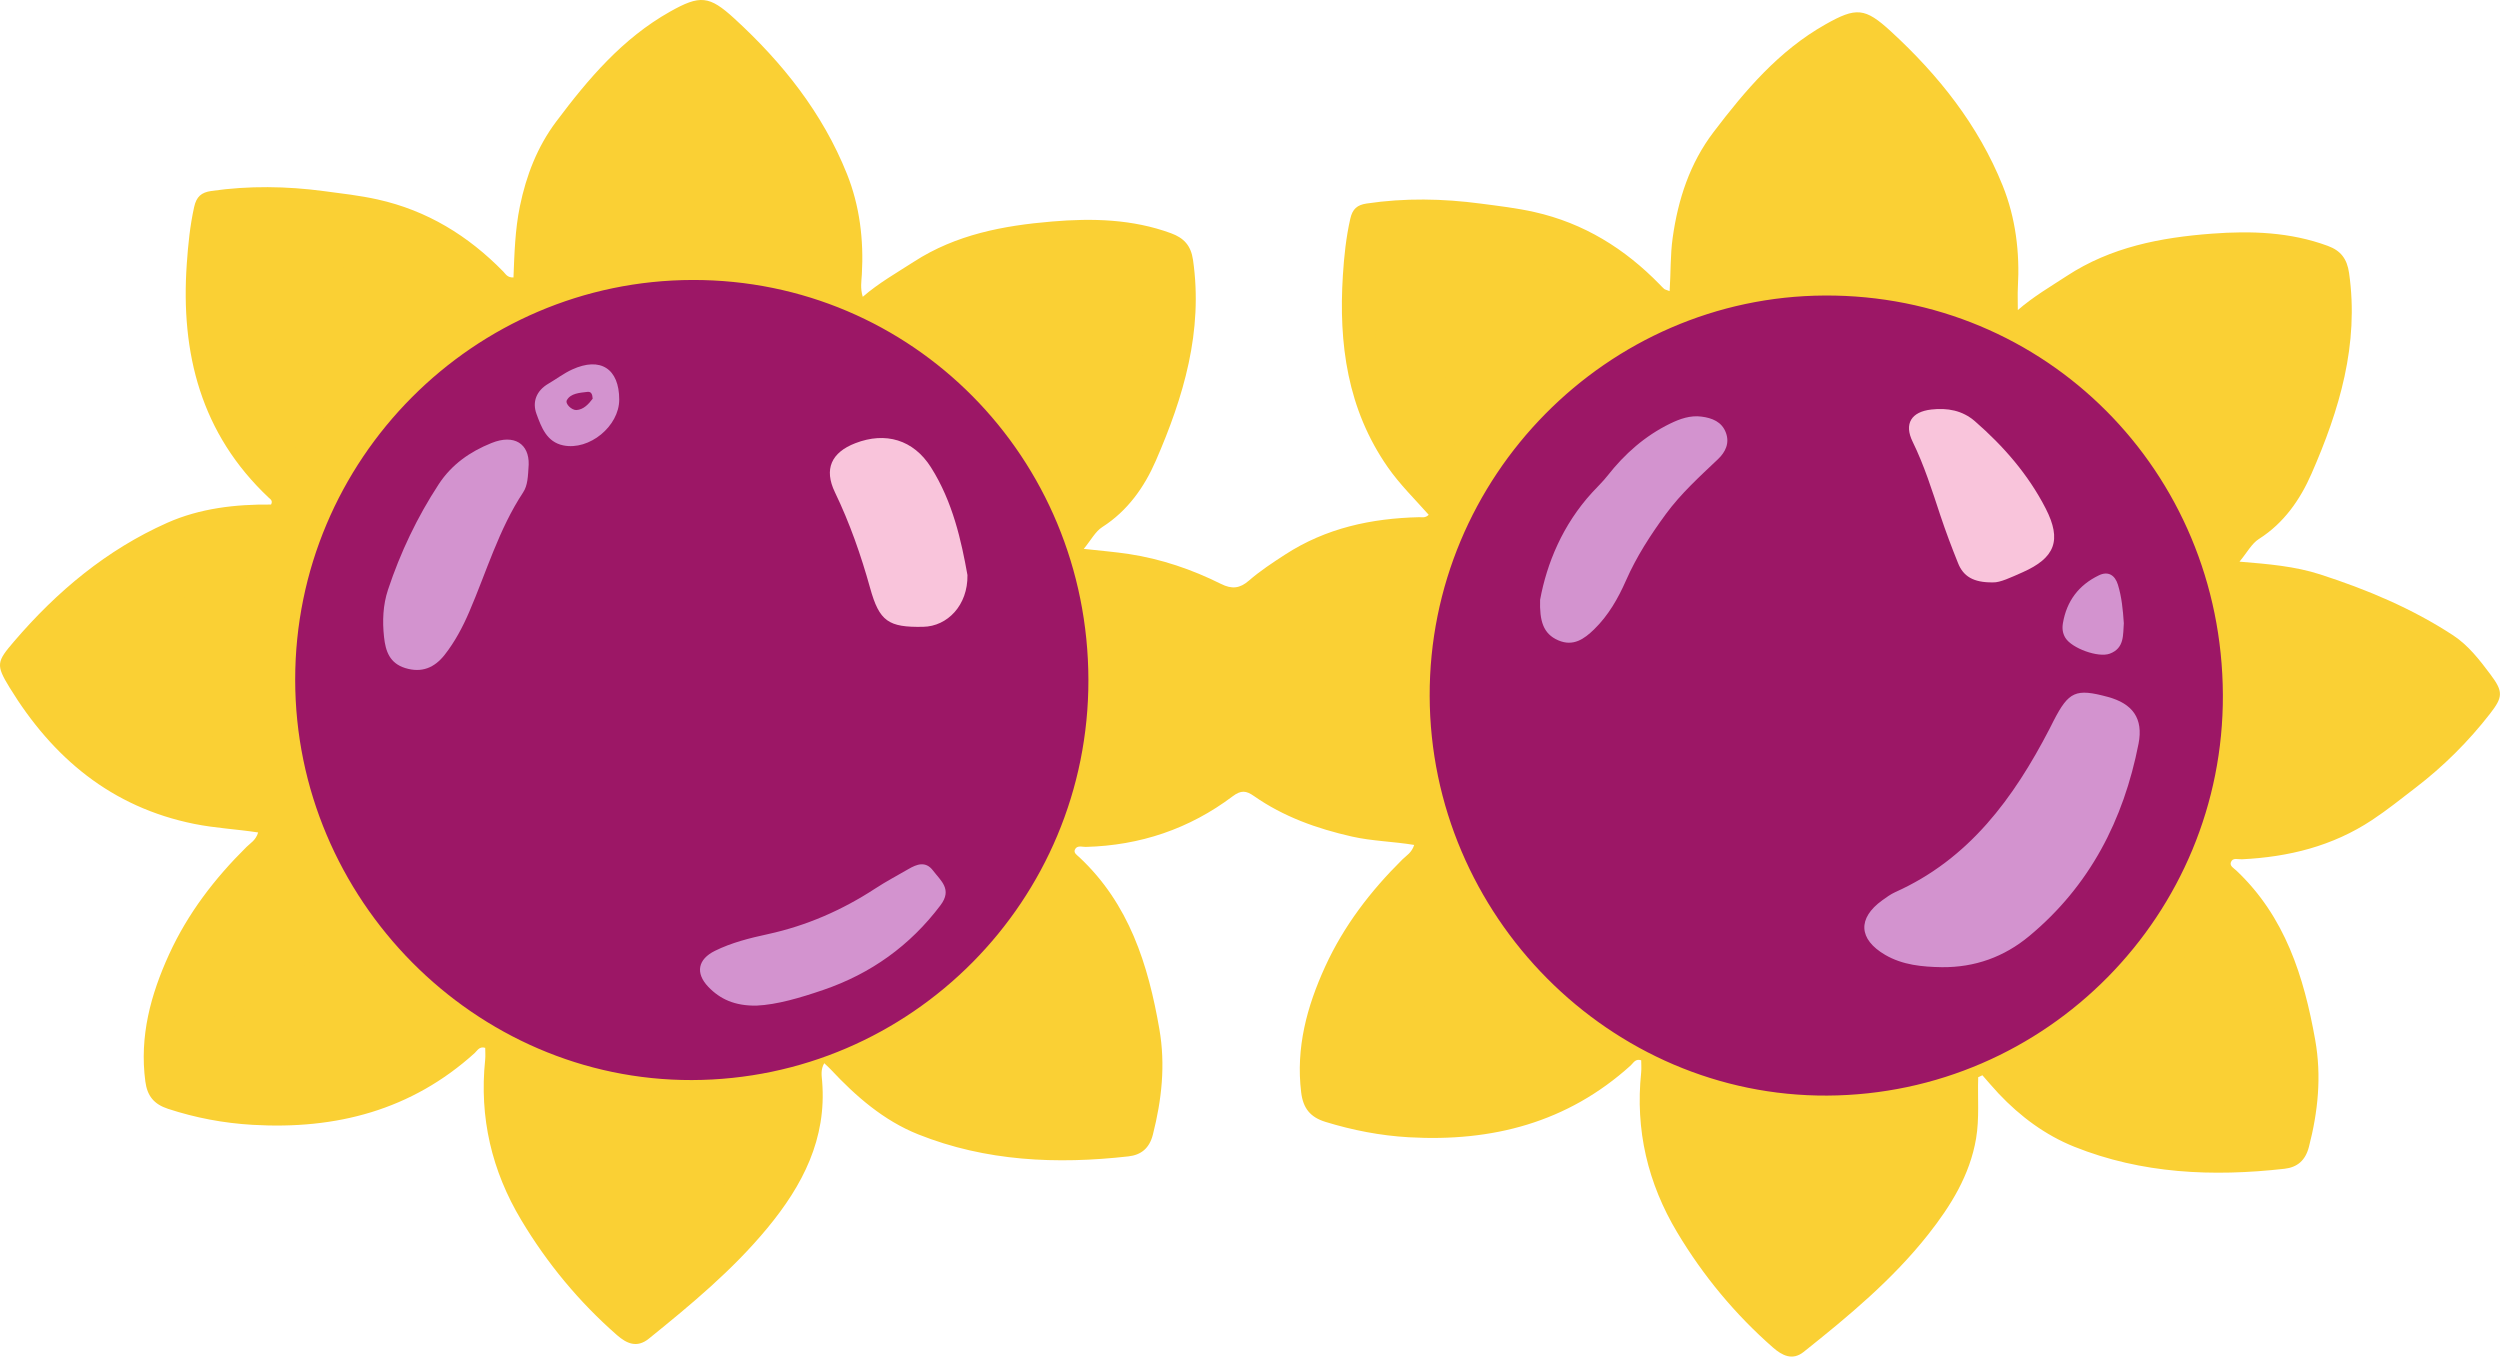
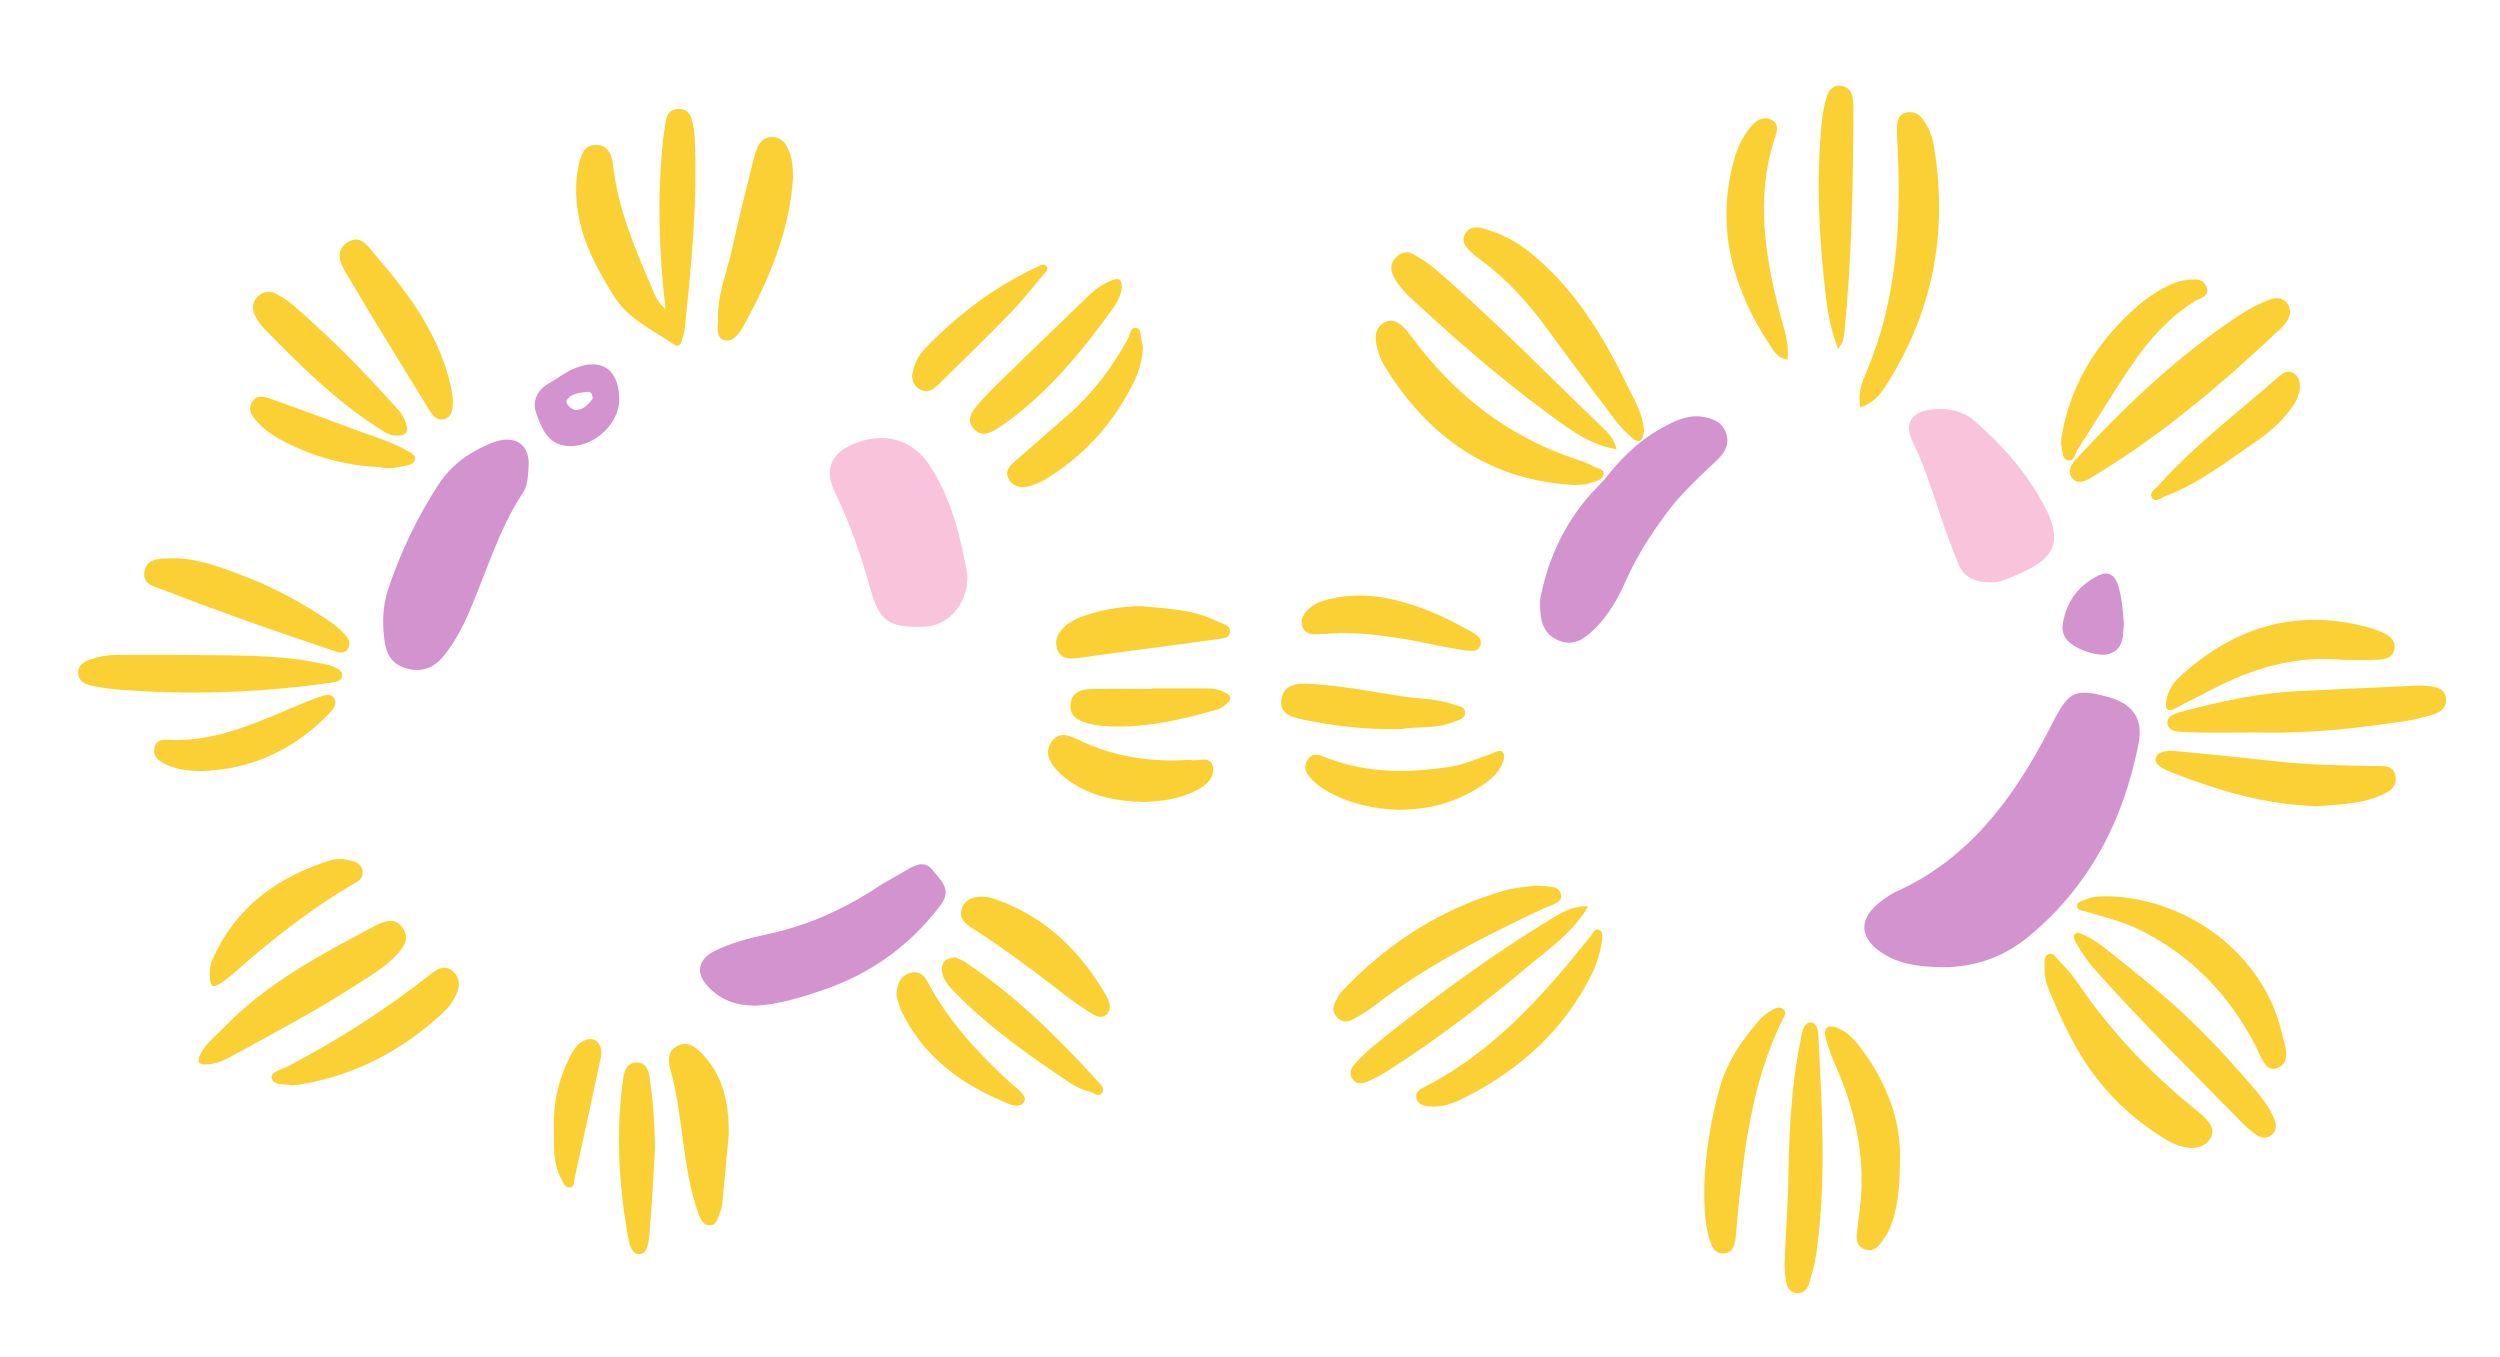
<svg xmlns="http://www.w3.org/2000/svg" fill="#000000" height="236.9" preserveAspectRatio="xMidYMid meet" version="1" viewBox="0.0 0.0 436.5 236.9" width="436.5" zoomAndPan="magnify">
  <defs>
    <clipPath id="a">
      <path d="M 0 0 L 436.488 0 L 436.488 236.859 L 0 236.859 Z M 0 0" />
    </clipPath>
  </defs>
  <g>
    <g clip-path="url(#a)" id="change1_1">
-       <path d="M 434.762 124.609 C 430.98 129.473 426.641 133.793 421.754 137.539 C 419.258 139.457 416.805 141.43 414.164 143.176 C 407.246 147.754 399.578 149.633 391.426 150.031 C 390.766 150.066 389.836 149.676 389.516 150.535 C 389.262 151.215 390.047 151.598 390.48 152.012 C 398.977 160.051 402.262 170.484 404.234 181.57 C 405.363 187.914 404.73 194.086 403.133 200.258 C 402.523 202.617 401.113 203.816 398.855 204.07 C 386.348 205.477 373.992 204.953 362.168 200.219 C 357.121 198.195 352.746 194.945 348.984 190.965 C 348 189.922 347.078 188.816 346.129 187.742 C 345.883 187.855 345.637 187.969 345.395 188.078 C 345.273 191.648 345.621 195.254 345.023 198.785 C 343.938 205.191 340.605 210.539 336.676 215.523 C 330.434 223.43 322.734 229.82 314.902 236.055 C 312.945 237.613 311.145 236.66 309.566 235.281 C 302.941 229.473 297.383 222.758 292.855 215.203 C 287.691 206.586 285.5 197.281 286.547 187.25 C 286.617 186.551 286.555 185.836 286.555 185.125 C 285.527 184.789 285.176 185.617 284.719 186.027 C 273.676 196.012 260.523 199.398 245.977 198.566 C 241.008 198.281 236.188 197.344 231.43 195.883 C 228.762 195.062 227.52 193.496 227.184 190.727 C 226.238 182.941 228.18 175.762 231.363 168.793 C 234.625 161.648 239.32 155.539 244.879 150.043 C 245.562 149.371 246.484 148.887 246.918 147.527 C 243.254 146.914 239.594 146.867 236.039 146.062 C 229.914 144.672 224.105 142.605 218.941 138.988 C 217.574 138.031 216.691 137.93 215.219 139.035 C 207.652 144.734 199.059 147.621 189.578 147.871 C 188.918 147.887 188.02 147.516 187.664 148.379 C 187.438 148.941 188.074 149.316 188.449 149.672 C 197.137 157.805 200.473 168.395 202.426 179.684 C 203.512 185.953 202.836 192.02 201.293 198.102 C 200.691 200.473 199.258 201.656 197.008 201.906 C 184.5 203.312 172.148 202.781 160.316 198.059 C 154.285 195.648 149.434 191.418 145.027 186.703 C 144.727 186.383 144.391 186.09 143.914 185.637 C 143.25 186.75 143.469 187.836 143.547 188.809 C 144.359 198.852 140.137 206.977 133.98 214.422 C 127.914 221.762 120.637 227.789 113.277 233.738 C 111.191 235.422 109.387 234.566 107.723 233.109 C 101.094 227.305 95.539 220.59 91.016 213.031 C 85.852 204.414 83.668 195.105 84.707 185.074 C 84.781 184.375 84.719 183.664 84.719 182.953 C 83.688 182.641 83.332 183.453 82.871 183.871 C 71.828 193.852 58.676 197.242 44.129 196.398 C 39.07 196.105 34.16 195.18 29.34 193.602 C 26.875 192.793 25.711 191.355 25.375 188.82 C 24.332 180.945 26.305 173.676 29.527 166.621 C 32.793 159.477 37.488 153.367 43.047 147.871 C 43.727 147.199 44.66 146.723 45.074 145.348 C 41.316 144.77 37.582 144.594 33.922 143.855 C 19.438 140.93 9.199 132.316 1.684 120.059 C -0.77 116.059 -0.574 115.527 2.469 111.977 C 9.949 103.242 18.637 95.988 29.184 91.289 C 34.898 88.746 41.125 88.031 47.328 88.094 C 47.684 87.406 47.195 87.152 46.91 86.887 C 35.082 75.746 31.516 61.703 32.613 46.055 C 32.844 42.738 33.168 39.434 33.895 36.156 C 34.297 34.32 35.16 33.594 36.898 33.344 C 43.465 32.402 50.027 32.5 56.582 33.371 C 59.703 33.785 62.832 34.137 65.926 34.824 C 74.574 36.746 81.746 41.152 87.875 47.418 C 88.301 47.852 88.582 48.488 89.652 48.445 C 89.816 44.309 89.926 40.129 90.773 36.016 C 91.883 30.637 93.809 25.637 97.105 21.242 C 102.699 13.781 108.688 6.703 116.984 2.035 C 122.227 -0.914 123.828 -0.785 128.223 3.238 C 136.625 10.934 143.621 19.723 147.879 30.371 C 150.102 35.93 150.824 41.863 150.48 47.875 C 150.406 49.105 150.18 50.332 150.637 51.824 C 153.469 49.375 156.578 47.629 159.57 45.695 C 166.926 40.938 175.199 39.387 183.68 38.676 C 190.703 38.082 197.711 38.246 204.469 40.727 C 206.695 41.547 207.93 42.852 208.297 45.363 C 210.098 57.812 206.652 69.312 201.805 80.445 C 199.82 85.008 196.906 89.184 192.465 92.02 C 191.246 92.793 190.496 94.297 189.223 95.832 C 192.062 96.152 194.594 96.352 197.098 96.73 C 202.742 97.594 208.105 99.414 213.195 101.957 C 215.102 102.91 216.48 102.742 218.047 101.387 C 220.016 99.676 222.203 98.242 224.402 96.816 C 231.531 92.195 239.438 90.5 247.781 90.301 C 248.297 90.289 248.863 90.48 249.453 89.883 C 247.039 87.156 244.418 84.602 242.312 81.582 C 235.242 71.434 233.715 60.023 234.465 48.082 C 234.676 44.762 235.02 41.453 235.762 38.184 C 236.148 36.473 236.973 35.781 238.609 35.535 C 245.266 34.543 251.914 34.672 258.559 35.551 C 261.684 35.965 264.809 36.324 267.902 37.02 C 276.547 38.965 283.691 43.41 289.805 49.688 C 290.055 49.945 290.297 50.215 290.566 50.445 C 290.695 50.555 290.891 50.586 291.516 50.832 C 291.73 47.637 291.621 44.547 292.051 41.5 C 293 34.777 295.039 28.52 299.18 23.07 C 304.711 15.789 310.586 8.855 318.711 4.266 C 324.105 1.215 325.625 1.32 330.168 5.496 C 338.488 13.141 345.418 21.863 349.668 32.414 C 351.938 38.059 352.672 44.07 352.32 50.18 C 352.258 51.34 352.312 52.504 352.312 54.137 C 355.098 51.727 358.02 50.047 360.828 48.203 C 368.555 43.133 377.238 41.469 386.195 40.797 C 393.055 40.281 399.867 40.508 406.441 42.934 C 408.688 43.762 409.793 45.18 410.148 47.668 C 411.93 60.125 408.453 71.613 403.578 82.734 C 401.629 87.188 398.789 91.328 394.406 94.105 C 393.133 94.914 392.34 96.477 391.016 98.066 C 396.055 98.477 400.703 98.867 405.121 100.297 C 413.266 102.934 421.145 106.23 428.332 110.941 C 430.98 112.68 432.941 115.238 434.84 117.766 C 437.074 120.754 437.035 121.684 434.762 124.609" fill="#fad034" />
-     </g>
+       </g>
    <g id="change2_1">
      <path d="M 101.613 181.883 C 100.656 182.465 100.098 183.402 99.598 184.359 C 97.484 188.43 96.508 192.758 96.73 197.438 C 96.688 200.309 96.566 203.297 98.082 206.004 C 98.41 206.594 98.699 207.457 99.586 207.309 C 100.387 207.172 100.203 206.27 100.32 205.742 C 101.902 198.66 103.418 191.562 104.941 184.465 C 104.996 184.203 105 183.926 104.984 183.66 C 104.879 181.66 103.328 180.836 101.613 181.883 Z M 160.781 68.059 C 162.211 68.699 163.184 67.801 164.09 66.91 C 168.25 62.805 172.441 58.734 176.512 54.547 C 178.512 52.492 180.297 50.23 182.117 48.012 C 182.449 47.602 183.27 47.094 182.656 46.445 C 182.148 45.91 181.516 46.41 180.941 46.68 C 173.605 50.102 167.289 54.934 161.652 60.68 C 160.383 61.973 159.523 63.57 159.246 65.641 C 159.277 66.586 159.672 67.562 160.781 68.059 Z M 213.719 120.812 C 212.793 120.387 211.836 120.203 210.84 120.199 C 207.602 120.188 204.367 120.195 201.129 120.195 C 201.129 120.227 201.129 120.262 201.129 120.297 C 197.531 120.297 193.93 120.246 190.336 120.316 C 188.586 120.352 187.043 121.027 186.906 123.035 C 186.773 125.016 188.223 125.836 189.902 126.285 C 190.594 126.473 191.305 126.633 192.02 126.699 C 199.047 127.363 205.777 125.789 212.461 123.914 C 212.969 123.77 213.438 123.449 213.871 123.137 C 215.047 122.301 215.254 121.516 213.719 120.812 Z M 397.961 65.68 C 390.805 71.98 383.145 77.723 376.762 84.879 C 376.246 85.453 375.199 86.047 375.703 86.852 C 376.355 87.895 377.375 86.875 378.059 86.625 C 383.863 84.488 388.672 80.641 393.719 77.215 C 396.027 75.645 398.16 73.832 399.852 71.57 C 400.773 70.332 401.543 69.016 401.562 67.574 C 401.551 66.449 401.305 65.621 400.406 65.129 C 399.438 64.598 398.629 65.094 397.961 65.68 Z M 49.801 77.195 C 54.91 79.789 60.316 81.289 66.324 81.566 C 67.586 81.883 69.105 81.723 70.594 81.355 C 71.32 81.18 72.34 81.129 72.449 80.141 C 72.547 79.277 71.625 79.035 71.047 78.691 C 68.402 77.125 65.441 76.305 62.59 75.234 C 57.637 73.375 52.664 71.566 47.68 69.781 C 46.43 69.336 44.922 68.715 44.02 70.176 C 43.09 71.68 44.191 72.883 45.199 73.945 C 46.512 75.336 48.109 76.336 49.801 77.195 Z M 176.496 189.129 C 170.773 183.875 165.531 178.258 161.891 171.305 C 161.25 170.086 160.191 169.426 158.754 169.922 C 157.168 170.469 156.66 171.762 156.516 173.703 C 156.742 174.449 156.938 175.629 157.438 176.656 C 161.09 184.137 167.242 188.906 174.688 192.129 C 175.938 192.664 177.992 193.773 178.824 192.363 C 179.453 191.297 177.5 190.051 176.496 189.129 Z M 111.066 185.516 C 109.469 185.559 109.012 186.926 108.836 188.164 C 107.504 197.332 108.02 206.469 109.574 215.559 C 109.805 216.91 110.184 219.023 111.617 218.988 C 113.082 218.953 113.273 216.781 113.391 215.469 C 113.844 210.453 114.062 205.422 114.367 200.395 C 114.289 196.328 114.039 192.285 113.445 188.273 C 113.246 186.938 112.852 185.465 111.066 185.516 Z M 229.883 110.75 C 231.23 110.699 232.578 110.602 233.926 110.523 C 237.723 110.508 241.48 110.949 245.211 111.566 C 248.309 112.082 251.359 112.875 254.461 113.332 C 255.801 113.531 257.906 114.125 258.426 112.844 C 259.109 111.148 256.992 110.383 255.77 109.688 C 251.844 107.469 247.684 105.734 243.285 104.691 C 239.566 103.812 235.797 103.715 232.047 104.617 C 230.539 104.98 229.098 105.52 228.074 106.75 C 227.426 107.527 226.996 108.426 227.438 109.488 C 227.898 110.605 228.848 110.789 229.883 110.75 Z M 57.09 124.977 C 57.906 124.156 59.004 123.055 58.359 121.961 C 57.672 120.785 56.289 121.539 55.219 121.887 C 54.539 122.105 53.875 122.387 53.211 122.656 C 45.406 125.844 37.801 129.75 28.977 129.168 C 28.059 129.109 27.176 129.484 26.957 130.582 C 26.73 131.711 27.266 132.496 28.188 133.047 C 30.438 134.398 32.926 134.648 35.488 134.617 C 43.969 134.281 51.129 130.957 57.09 124.977 Z M 168.492 167.957 C 167.91 167.566 167.207 167.355 166.738 167.145 C 164.758 167.359 164.16 168.422 164.543 170 C 164.84 171.242 165.691 172.215 166.582 173.125 C 172.727 179.414 179.852 184.457 187.148 189.273 C 188.105 189.906 189.234 190.359 190.352 190.637 C 191.008 190.797 191.871 191.762 192.484 190.684 C 192.93 189.906 192.16 189.344 191.703 188.836 C 184.672 181.094 177.246 173.781 168.492 167.957 Z M 253.695 126.078 C 254.539 125.738 255.875 125.547 255.816 124.355 C 255.766 123.336 254.52 123.285 253.715 122.992 C 250.895 121.965 247.887 122.047 244.969 121.602 C 239.465 120.77 233.996 119.645 228.426 119.391 C 226.297 119.289 223.98 119.574 223.715 122.285 C 223.473 124.793 225.68 125.246 227.523 125.633 C 233.074 126.797 238.691 127.449 244.766 127.277 C 247.48 126.82 250.711 127.285 253.695 126.078 Z M 186.77 72.188 C 183.531 75.043 180.266 77.863 177.02 80.711 C 176.168 81.461 175.484 82.352 176.074 83.531 C 176.652 84.688 177.715 85.191 178.996 85.012 C 180.539 84.797 181.906 84.109 183.211 83.281 C 189.832 79.062 194.777 73.367 198.168 66.301 C 198.996 64.578 199.375 62.738 199.574 60.77 C 199.508 60.398 199.484 59.938 199.34 59.523 C 199.059 58.723 199.387 57.41 198.312 57.262 C 197.371 57.129 197.344 58.398 196.984 59.059 C 194.289 63.992 191 68.457 186.77 72.188 Z M 189.832 107.34 C 188.188 107.859 186.629 108.535 185.434 109.863 C 184.43 110.973 184.098 112.25 184.691 113.602 C 185.305 114.996 186.617 115.086 187.93 114.93 C 189.359 114.758 190.777 114.52 192.207 114.328 C 198.898 113.438 205.594 112.59 212.273 111.633 C 213.145 111.508 214.539 111.562 214.727 110.473 C 214.961 109.094 213.426 108.934 212.547 108.492 C 208.246 106.324 203.508 106.281 199.273 105.836 C 195.77 105.867 192.766 106.41 189.832 107.34 Z M 207.945 132.715 C 207.422 132.629 206.871 132.723 206.332 132.742 C 200.023 132.992 193.98 131.926 188.27 129.164 C 186.688 128.402 184.965 127.66 183.648 129.465 C 182.367 131.227 183.129 132.938 184.41 134.352 C 185.242 135.27 186.238 136.094 187.289 136.762 C 190.965 139.105 195.078 139.922 199.75 140.031 C 202.727 139.941 206.02 139.512 209.035 137.93 C 210.707 137.051 212.238 135.641 211.734 133.711 C 211.273 131.949 209.27 132.934 207.945 132.715 Z M 173.516 156.906 C 172.926 156.707 172.297 156.625 172.215 156.605 C 169.977 156.422 168.547 156.953 167.945 158.598 C 167.316 160.309 168.59 161.32 169.809 162.098 C 174.523 165.094 179.004 168.414 183.445 171.797 C 185.305 173.215 187.105 174.723 189.078 175.965 C 190.289 176.723 191.914 178.199 193.105 177.227 C 194.578 176.027 193.309 174.094 192.543 172.836 C 188.02 165.398 181.922 159.746 173.516 156.906 Z M 170.461 70.977 C 169.523 72.102 168.75 73.445 170.008 74.859 C 171.23 76.234 172.59 75.773 173.906 74.965 C 174.52 74.586 175.125 74.195 175.711 73.77 C 183.25 68.289 189.051 61.184 194.434 53.691 C 195.219 52.598 195.766 51.348 195.883 50.105 C 195.867 48.914 195.484 48.48 194.367 48.863 C 192.711 49.441 191.328 50.422 190.09 51.613 C 184.895 56.617 179.707 61.625 174.543 66.656 C 173.125 68.039 171.727 69.457 170.461 70.977 Z M 59.844 149.988 C 58.988 150.047 58.418 149.984 57.914 150.141 C 48.465 153.055 41.047 158.41 37.008 167.746 C 36.578 168.746 36.57 169.84 36.668 170.93 C 36.777 172.125 37.102 172.539 38.324 171.793 C 40.191 170.652 41.695 169.105 43.336 167.715 C 49.102 162.82 55.07 158.211 61.621 154.395 C 62.457 153.91 63.43 153.453 63.324 152.211 C 63.25 151.297 62.699 150.707 61.887 150.438 C 61.133 150.188 60.328 150.09 59.844 149.988 Z M 259.34 136.742 C 260.617 135.844 261.715 134.781 262.301 133.316 C 262.551 132.684 262.883 131.84 262.316 131.297 C 261.82 130.82 261.168 131.332 260.578 131.535 C 258.117 132.383 255.738 133.473 253.129 133.883 C 245.812 135.031 238.605 135.02 231.566 132.285 C 230.492 131.867 229.125 131.18 228.238 132.785 C 227.465 134.188 228.23 135.246 229.117 136.156 C 229.863 136.918 230.746 137.59 231.676 138.117 C 235.598 140.355 239.898 141.215 244.031 141.398 C 249.84 141.402 254.848 139.906 259.34 136.742 Z M 46.113 57.355 C 52.34 63.75 58.676 70.023 66.25 74.871 C 67.16 75.457 68.062 76.066 69.211 76.062 C 70.836 76.129 71.375 75.531 70.895 73.938 C 70.641 73.105 70.172 72.266 69.594 71.617 C 63.883 65.234 57.922 59.102 51.434 53.5 C 50.551 52.738 49.586 52.055 48.574 51.473 C 47.289 50.734 45.961 50.723 44.883 51.898 C 43.891 52.977 44.008 54.215 44.684 55.398 C 45.086 56.094 45.555 56.781 46.113 57.355 Z M 118.125 182.695 C 116.418 183.684 116.688 185.449 117.133 187.059 C 118.195 190.883 118.664 194.797 119.188 198.719 C 119.77 203.066 120.391 207.441 121.84 211.613 C 122.199 212.648 122.703 214.098 124.105 213.93 C 125.285 213.785 125.398 212.352 125.812 211.395 C 125.988 210.988 126.074 210.531 126.117 210.09 C 126.504 206.066 126.871 202.043 127.246 198.02 C 127.258 192.82 126.406 187.961 122.633 184.039 C 121.391 182.742 119.926 181.656 118.125 182.695 Z M 361.082 80.359 C 362.176 80.562 362.273 79.211 362.727 78.516 C 365.953 73.523 369.023 68.422 372.363 63.508 C 375.266 59.242 378.715 55.438 383.137 52.629 C 384.105 52.012 385.918 51.836 385.246 50.066 C 384.641 48.465 383.02 48.789 381.707 48.902 C 380.828 48.977 379.941 49.27 379.125 49.625 C 376.363 50.828 373.988 52.641 371.824 54.688 C 365.504 60.68 361.285 67.852 359.902 76.543 C 359.902 76.992 359.805 77.469 359.922 77.887 C 360.172 78.781 359.926 80.141 361.082 80.359 Z M 75.418 169.926 C 67.492 176.172 59.051 181.609 50.094 186.27 C 49.117 186.781 47.105 187.109 47.473 188.363 C 47.84 189.621 49.82 189.191 51.027 189.492 C 51.555 189.438 52.004 189.418 52.445 189.344 C 62.051 187.742 70.281 183.395 77.367 176.801 C 78.355 175.879 79.16 174.793 79.707 173.531 C 80.34 172.07 80.328 170.688 79.082 169.586 C 77.801 168.457 76.535 169.047 75.418 169.926 Z M 320.938 60.934 C 321.703 59.934 321.898 59.285 321.977 58.535 C 323.336 45.352 323.559 32.121 323.605 18.883 C 323.609 18.344 323.578 17.801 323.504 17.266 C 323.332 16.102 322.762 15.168 321.539 14.977 C 320.141 14.762 319.312 15.668 318.957 16.867 C 318.555 18.238 318.25 19.66 318.105 21.078 C 317.059 31.352 317.59 41.602 318.809 51.816 C 319.164 54.785 319.707 57.766 320.938 60.934 Z M 279.16 162.32 C 278.398 162.066 278.176 162.902 277.812 163.355 C 269.469 173.801 260.676 183.746 248.461 189.914 C 247.723 190.289 247.023 190.801 247.312 191.797 C 247.617 192.832 248.59 193.09 249.449 193.18 C 251.77 193.418 253.906 192.59 255.898 191.57 C 265.438 186.695 273.07 179.84 277.91 170.125 C 278.879 168.176 279.422 166.105 279.727 164.184 C 279.738 163.344 279.883 162.562 279.16 162.32 Z M 74.82 71.375 C 75.43 72.367 76.211 73.535 77.539 73.188 C 79.008 72.801 79.059 71.367 79.074 69.746 C 79.008 69.266 78.938 68.457 78.766 67.672 C 76.777 58.672 71.555 51.488 65.688 44.711 C 64.434 43.266 63.039 40.746 60.668 42.316 C 58.102 44.016 59.711 46.48 60.793 48.316 C 65.367 56.059 70.109 63.707 74.82 71.375 Z M 28.699 103.066 C 33.23 104.824 37.789 106.523 42.367 108.156 C 47.539 110.004 52.746 111.762 57.945 113.527 C 58.945 113.871 60.148 114.406 60.812 113.137 C 61.41 111.996 60.52 111.094 59.777 110.316 C 59.223 109.734 58.59 109.203 57.922 108.746 C 53.301 105.578 48.43 102.859 43.203 100.816 C 39.09 99.207 34.961 97.637 30.961 97.48 C 30.281 97.48 30.102 97.473 29.922 97.48 C 28.039 97.57 25.738 97.324 25.238 99.691 C 24.73 102.117 27.098 102.445 28.699 103.066 Z M 312.074 62.797 C 312.469 59.973 311.477 57.465 310.812 54.906 C 308.191 44.797 306.516 34.66 309.801 24.352 C 310.18 23.164 310.812 21.734 309.391 20.973 C 307.926 20.188 306.605 20.996 305.613 22.199 C 303.977 24.188 303.066 26.543 302.473 29 C 299.668 40.535 302.789 50.848 309.137 60.445 C 309.793 61.438 310.512 62.562 312.074 62.797 Z M 316.168 178.516 C 314.719 178.508 314.594 180.609 314.316 181.98 C 312.613 190.41 312.324 198.965 312.219 207.527 C 312.062 210.77 311.926 214.012 311.742 217.25 C 311.625 219.41 311.465 221.574 311.84 223.723 C 312.016 224.73 312.465 225.664 313.66 225.777 C 314.848 225.891 315.559 225.109 315.859 224.129 C 316.383 222.41 316.871 220.664 317.125 218.891 C 318.875 206.594 318.176 194.254 317.535 181.926 C 317.473 180.691 317.523 178.527 316.168 178.516 Z M 277.312 158.25 C 274.301 158.117 272.297 159.562 270.273 160.793 C 260.516 166.742 251.316 173.488 242.355 180.57 C 240.309 182.191 238.277 183.832 236.535 185.785 C 235.84 186.57 235.477 187.52 236.203 188.477 C 236.859 189.344 237.828 189.238 238.672 188.883 C 239.824 188.391 240.961 187.812 242.02 187.145 C 250.852 181.559 259.098 175.172 267.094 168.473 C 270.641 165.504 274.578 162.859 277.312 158.25 Z M 320.98 179.547 C 319.277 178.836 318.246 179.277 318.781 181.289 C 319.219 182.934 319.832 184.547 320.516 186.105 C 324.062 194.18 325.836 202.535 324.684 211.383 C 324.508 212.719 324.344 214.059 324.211 215.402 C 324.094 216.551 324.293 217.609 325.496 218.105 C 326.559 218.543 327.496 218.137 328.156 217.32 C 328.832 216.492 329.48 215.586 329.895 214.609 C 331.391 211.062 331.734 207.297 331.738 201.738 C 331.809 195.816 329.484 188.957 324.812 182.875 C 323.754 181.5 322.605 180.227 320.98 179.547 Z M 134.789 23.93 C 133.41 23.93 132.648 24.75 132.184 25.902 C 131.879 26.645 131.668 27.434 131.477 28.219 C 130.242 33.273 128.93 38.316 127.836 43.406 C 126.973 47.43 125.281 51.301 125.367 55.504 C 125.398 56.887 124.879 58.902 126.41 59.379 C 127.961 59.863 129.129 58.168 129.844 56.879 C 134.297 48.805 137.84 40.406 138.465 31.055 C 138.477 29.23 138.328 27.449 137.504 25.789 C 136.945 24.66 136.141 23.926 134.789 23.93 Z M 311.461 176.301 C 310.895 175.723 310.086 175.926 309.461 176.312 C 308.703 176.781 307.918 177.281 307.336 177.938 C 304.215 181.473 301.578 185.297 300.27 189.922 C 298.59 195.844 297.773 201.887 297.574 206.727 C 297.527 211.094 297.664 214.145 298.715 217.074 C 299.105 218.156 299.801 218.988 301.105 218.848 C 302.445 218.703 302.785 217.645 302.988 216.547 C 303.09 216.016 303.086 215.473 303.137 214.934 C 304.32 202.297 305.504 189.656 311.238 178.016 C 311.512 177.457 311.98 176.828 311.461 176.301 Z M 378.246 122.34 C 378.035 123.734 378.309 124.5 379.926 123.621 C 381.898 122.551 383.93 121.578 385.918 120.527 C 393.145 116.727 400.723 114.406 409.004 115.211 C 410.984 115.211 412.969 115.266 414.945 115.191 C 416.309 115.141 417.812 115.004 418.07 113.258 C 418.32 111.594 417.035 110.914 415.773 110.332 C 415.281 110.109 414.773 109.906 414.262 109.758 C 401.512 106.039 390.441 109.203 380.773 117.984 C 379.488 119.148 378.516 120.566 378.246 122.34 Z M 414.805 133.746 C 408.949 133.656 403.102 133.574 397.273 132.918 C 391.555 132.277 385.828 131.672 380.098 131.172 C 378.727 131.055 376.672 131.004 376.375 132.445 C 376.141 133.582 378.035 134.422 379.27 134.902 C 387.348 138.066 395.605 140.508 404.531 140.766 C 408.227 140.484 412.121 140.422 415.754 138.852 C 417.199 138.227 418.605 137.395 418.25 135.488 C 417.887 133.531 416.223 133.77 414.805 133.746 Z M 393.648 190.141 C 388.855 184.52 383.816 179.125 378.23 174.277 C 374.699 171.215 371.012 168.328 367.355 165.406 C 366.023 164.34 364.551 163.469 362.832 162.828 C 361.941 163.066 361.93 163.57 362.355 164.371 C 363.328 166.215 364.516 167.891 365.898 169.438 C 374.117 178.637 382.887 187.309 391.539 196.09 C 392.172 196.73 392.852 197.328 393.566 197.871 C 394.465 198.551 395.465 199.008 396.527 198.215 C 397.711 197.324 397.441 196.164 396.953 195.047 C 396.156 193.215 394.934 191.648 393.648 190.141 Z M 57.336 119.266 C 58.344 119.129 59.648 119.035 59.754 117.992 C 59.855 116.973 58.578 116.547 57.656 116.184 C 57.246 116.02 56.781 116.004 56.34 115.906 C 48.445 114.148 40.395 114.516 32.398 114.344 C 28.43 114.344 24.469 114.34 20.504 114.344 C 18.867 114.344 17.262 114.617 15.727 115.152 C 14.594 115.547 13.539 116.219 13.652 117.645 C 13.754 118.93 14.809 119.461 15.879 119.688 C 17.457 120.027 19.07 120.262 20.68 120.395 C 32.941 121.395 45.156 120.949 57.336 119.266 Z M 368.18 156.5 C 366.977 156.512 365.535 156.426 364.172 157.051 C 363.535 157.34 362.594 157.375 362.672 158.285 C 362.738 158.996 363.648 158.996 364.188 159.16 C 367.359 160.121 370.594 160.871 373.602 162.355 C 382.57 166.777 389.082 173.605 393.723 182.383 C 394.629 184.098 395.449 187.266 397.547 186.504 C 400.242 185.523 398.871 182.414 398.379 180.266 C 395.348 167.059 382.496 156.93 368.18 156.5 Z M 239.941 175.637 C 249.039 168.582 259.23 163.453 269.582 158.578 C 270.773 158.02 272.926 157.707 272.551 156.109 C 272.176 154.512 270.047 154.828 268.566 154.652 C 268.48 154.645 268.387 154.652 267.855 154.652 C 266.422 154.875 264.504 154.969 262.703 155.48 C 251.617 158.645 242.277 164.688 234.367 173 C 233.824 173.57 233.461 174.332 233.09 175.043 C 232.566 176.039 232.766 176.969 233.562 177.746 C 234.305 178.477 235.246 178.5 236.066 178.062 C 237.406 177.348 238.738 176.562 239.941 175.637 Z M 69.051 166.914 C 70.406 165.52 71.719 163.934 70.262 161.945 C 68.855 160.027 67.012 160.859 65.406 161.707 C 56.016 166.672 46.605 171.613 39.102 179.395 C 37.73 180.812 36.145 182.012 35.152 183.785 C 34.363 185.191 34.383 186.004 36.32 185.824 C 37.77 185.723 39.094 185.16 40.352 184.469 C 47.602 180.488 54.922 176.641 61.887 172.164 C 64.383 170.562 66.969 169.062 69.051 166.914 Z M 279.57 74.406 C 269.945 65.188 260.66 55.613 250.535 46.93 C 249.449 46.004 248.215 45.238 246.988 44.496 C 245.867 43.82 244.723 43.93 243.777 44.887 C 242.766 45.914 242.684 47.109 243.352 48.359 C 244.215 49.973 245.484 51.266 246.805 52.484 C 255.477 60.488 264.398 68.195 274.105 74.93 C 276.434 76.543 278.984 77.855 282.25 78.457 C 281.801 76.465 280.633 75.422 279.57 74.406 Z M 267.449 44.324 C 264.852 42.184 261.922 40.617 258.633 39.812 C 257.523 39.539 256.465 39.695 255.816 40.832 C 255.145 42.016 255.746 42.918 256.535 43.707 C 257.168 44.344 257.879 44.91 258.605 45.438 C 263.23 48.828 266.965 53.055 270.324 57.668 C 274.188 62.98 278.148 68.227 282.105 73.465 C 282.859 74.461 283.734 75.395 284.695 76.188 C 285.164 76.578 285.812 77.41 286.523 76.816 C 286.922 76.484 286.926 75.684 287.047 75.289 C 286.859 72.18 285.324 69.781 284.117 67.297 C 279.926 58.66 274.992 50.531 267.449 44.324 Z M 383.086 193.531 C 375.215 187.141 368.336 179.844 362.652 171.43 C 361.754 170.098 360.637 168.902 359.516 167.746 C 359.008 167.219 358.492 166.215 357.594 166.633 C 356.766 167.02 357.023 168.066 356.984 168.836 C 356.902 170.293 357.258 171.699 357.82 173.031 C 359.707 177.504 361.688 181.938 364.422 185.973 C 367.949 191.18 372.43 195.422 377.781 198.73 C 379.238 199.637 380.789 200.348 382.57 200.438 C 384.066 200.359 385.438 199.969 386.086 198.441 C 386.688 197.035 385.785 196.031 384.93 195.105 C 384.383 194.516 383.711 194.043 383.086 193.531 Z M 424.41 119.824 C 423.523 119.695 422.609 119.676 421.715 119.715 C 414.871 120.02 408.035 120.348 401.195 120.676 C 394.41 120.996 387.816 122.438 381.281 124.164 C 380.117 124.469 378.336 124.906 378.418 126.215 C 378.52 127.832 380.5 127.77 381.688 127.82 C 385.645 127.992 389.609 127.887 393.57 127.887 C 400.16 128.035 406.727 127.68 413.258 126.812 C 417.18 126.293 421.145 125.953 424.938 124.719 C 426.227 124.297 427.195 123.516 427.078 121.988 C 426.957 120.371 425.691 120.016 424.41 119.824 Z M 363.305 79.289 C 362.273 80.391 360.555 81.949 361.793 83.461 C 363.031 84.973 364.832 83.566 366.137 82.773 C 377.883 75.637 388.254 66.746 398.215 57.352 C 399.066 56.551 399.766 55.598 399.859 54.52 C 399.82 52.645 398.219 51.574 396.305 52.293 C 394.473 52.984 392.688 53.922 391.051 55 C 380.688 61.816 371.73 70.266 363.305 79.289 Z M 335.695 20.777 C 334.969 19.824 334.012 19.402 332.852 19.648 C 331.539 19.926 331.25 21.035 331.215 22.137 C 331.164 23.484 331.289 24.84 331.352 26.188 C 331.918 39.438 331.18 52.492 325.879 64.926 C 325.082 66.789 324.32 68.781 324.832 71.145 C 326.914 70.434 328.113 69.125 329.102 67.602 C 337.457 54.68 340.207 40.609 337.652 25.477 C 337.367 23.781 336.762 22.176 335.695 20.777 Z M 278.332 81.484 C 277.473 81.004 276.543 80.625 275.605 80.32 C 263.527 76.402 254.023 69.012 246.523 58.891 C 246.094 58.312 245.66 57.727 245.152 57.223 C 244.219 56.301 243.148 55.578 241.781 56.273 C 240.387 56.984 240.031 58.262 240.25 59.715 C 240.492 61.336 241.082 62.879 241.938 64.242 C 249.512 76.355 260.004 83.84 274.801 84.676 C 275.363 84.648 276.09 84.648 276.801 84.559 C 277.238 84.504 277.656 84.293 278.094 84.184 C 278.902 83.977 279.859 83.664 279.996 82.875 C 280.172 81.859 278.973 81.84 278.332 81.484 Z M 107.129 51.617 C 104.32 47.062 101.77 42.457 100.922 37.094 C 100.48 34.312 100.426 31.551 101.055 28.777 C 101.457 27.012 101.988 25.277 104.141 25.309 C 106.156 25.336 106.848 27.051 107.023 28.688 C 107.848 36.328 110.812 43.273 113.801 50.219 C 114.324 51.434 114.723 52.742 116.203 53.953 C 115.031 43.973 114.762 34.371 115.727 24.758 C 115.855 23.508 116.07 22.266 116.273 21.023 C 116.473 19.812 117.156 19.055 118.43 19.008 C 119.691 18.957 120.477 19.672 120.777 20.828 C 121.043 21.863 121.258 22.938 121.305 24 C 121.805 35.188 120.719 46.297 119.555 57.398 C 119.473 58.191 119.215 58.977 118.953 59.738 C 118.742 60.359 118.234 60.543 117.68 60.156 C 113.965 57.566 109.684 55.762 107.129 51.617" fill="#fad034" />
    </g>
    <g id="change3_1">
-       <path d="M 318.609 51.598 C 280.574 51.777 249.523 83.242 249.621 121.512 C 249.719 159.887 281.156 191.492 319.035 191.289 C 357.328 191.082 388.301 159.688 388.113 121.27 C 387.922 82.254 357.156 51.418 318.609 51.598 Z M 190.035 118.711 C 190.098 157.176 159.078 188.477 120.801 188.578 C 82.906 188.676 51.531 156.996 51.539 118.641 C 51.547 80.242 82.695 48.941 120.957 48.883 C 159.262 48.824 189.969 79.863 190.035 118.711" fill="#9c1766" />
-     </g>
+       </g>
    <g id="change4_1">
      <path d="M 368.371 114.129 C 370.965 113.164 370.656 110.805 370.82 108.812 C 370.66 106.449 370.449 104.215 369.781 102.066 C 369.273 100.43 368.098 99.664 366.465 100.453 C 362.961 102.141 360.84 104.926 360.184 108.812 C 360.023 109.77 360.141 110.594 360.625 111.383 C 361.738 113.184 366.348 114.883 368.371 114.129 Z M 103.48 69.613 C 103.434 68.875 103.266 68.34 102.559 68.422 C 101.227 68.582 99.641 68.664 98.977 69.863 C 98.621 70.504 99.832 71.633 100.637 71.594 C 101.875 71.535 102.781 70.547 103.48 69.613 Z M 108.117 69.773 C 108.121 74.398 102.902 78.711 98.332 77.762 C 95.445 77.16 94.523 74.586 93.676 72.289 C 92.898 70.172 93.648 68.219 95.746 66.992 C 97.141 66.18 98.445 65.176 99.902 64.512 C 104.848 62.246 108.117 64.379 108.117 69.773 Z M 158.602 151.746 C 156.68 152.863 154.703 153.902 152.848 155.117 C 147.059 158.902 140.844 161.625 134.066 163.102 C 130.906 163.789 127.75 164.57 124.82 166.02 C 121.855 167.488 121.371 169.879 123.652 172.285 C 125.727 174.465 128.312 175.637 132.066 175.582 C 135.66 175.422 139.727 174.215 143.73 172.848 C 152.051 170.004 158.891 165.121 164.219 158.047 C 166.312 155.266 164.258 153.789 162.918 152.012 C 161.629 150.301 160.098 150.871 158.602 151.746 Z M 297.066 72.738 C 295.117 72.488 293.32 73.125 291.605 73.961 C 287.223 76.098 283.672 79.242 280.684 83.047 C 279.844 84.113 278.867 85.035 277.961 86.027 C 272.836 91.641 270.07 98.371 268.902 104.723 C 268.797 108.41 269.426 110.656 272.07 111.801 C 274.688 112.934 276.598 111.574 278.336 109.883 C 280.824 107.457 282.527 104.477 283.91 101.328 C 285.738 97.18 288.168 93.422 290.844 89.773 C 293.48 86.176 296.746 83.223 299.949 80.184 C 301.273 78.93 302.016 77.371 301.344 75.555 C 300.637 73.637 298.926 72.973 297.066 72.738 Z M 85.816 77.352 C 82.051 78.867 78.863 81.094 76.605 84.539 C 72.84 90.293 69.91 96.457 67.746 102.965 C 66.863 105.621 66.746 108.441 67.055 111.246 C 67.32 113.699 68.035 115.797 70.746 116.641 C 73.648 117.539 75.863 116.586 77.641 114.328 C 79.426 112.051 80.773 109.516 81.918 106.855 C 84.941 99.848 87.078 92.438 91.332 85.98 C 92.145 84.742 92.18 83.25 92.309 81.117 C 92.41 77.52 89.809 75.738 85.816 77.352 Z M 373.387 129.867 C 370.777 143.172 364.871 154.68 354.281 163.457 C 349.895 167.094 344.801 168.922 339.062 168.871 C 335.613 168.812 332.203 168.504 329.148 166.719 C 324.488 163.996 324.301 160.332 328.629 157.203 C 329.355 156.68 330.098 156.133 330.91 155.766 C 343.824 149.98 351.582 139.34 357.84 127.273 C 358.09 126.793 358.324 126.309 358.57 125.828 C 361.215 120.711 362.441 120.172 368 121.672 C 372.359 122.848 374.258 125.43 373.387 129.867" fill="#d393cf" />
    </g>
    <g id="change5_1">
      <path d="M 357.18 88.785 C 354.141 82.859 349.828 77.906 344.824 73.551 C 342.637 71.645 340 71.188 337.23 71.5 C 333.707 71.891 332.41 73.988 333.949 77.129 C 335.98 81.277 337.344 85.645 338.789 90 C 339.727 92.816 340.777 95.602 341.887 98.352 C 342.781 100.574 344.484 101.742 347.988 101.684 C 349.184 101.742 351.148 100.805 353.125 99.93 C 358.824 97.406 360.02 94.332 357.18 88.785 Z M 162.535 81.578 C 166.371 87.621 167.859 94.496 168.918 100.406 C 169.004 105.676 165.426 109.359 161.191 109.441 C 155.125 109.562 153.539 108.504 151.918 102.652 C 150.32 96.914 148.371 91.336 145.781 85.957 C 143.828 81.906 145.145 79.008 149.336 77.383 C 154.594 75.344 159.477 76.754 162.535 81.578" fill="#f9c4db" />
    </g>
  </g>
</svg>